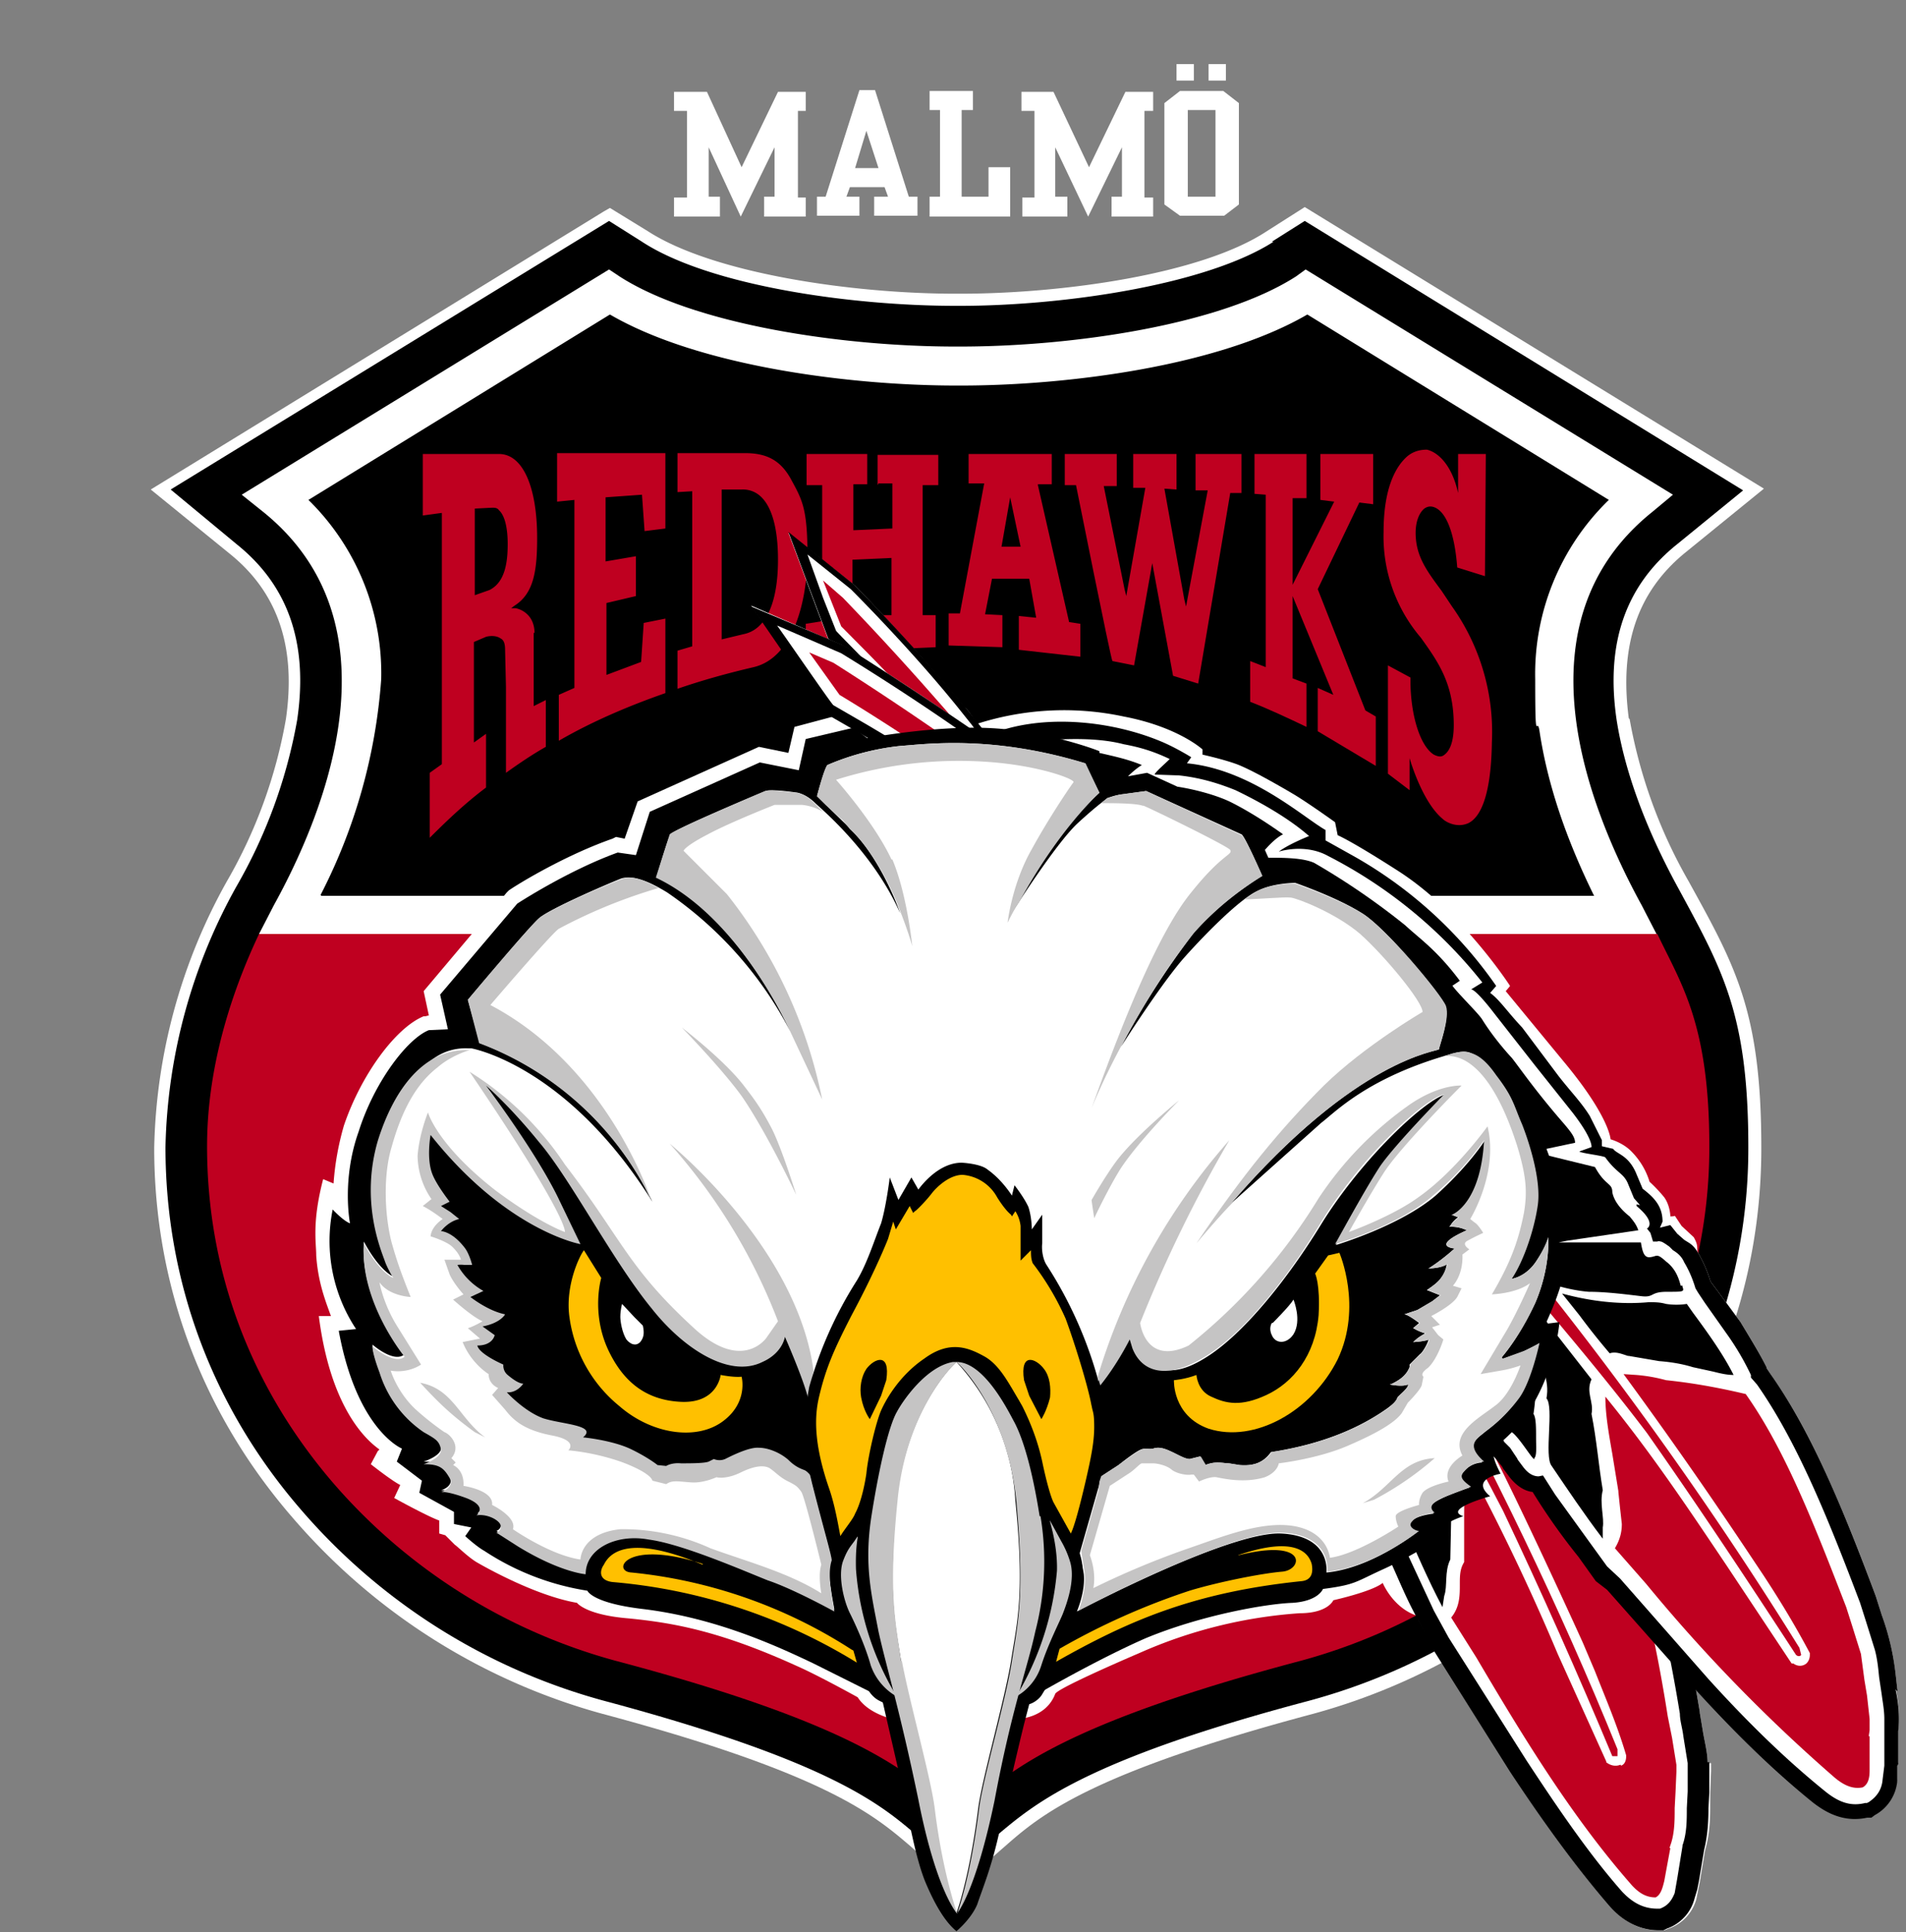
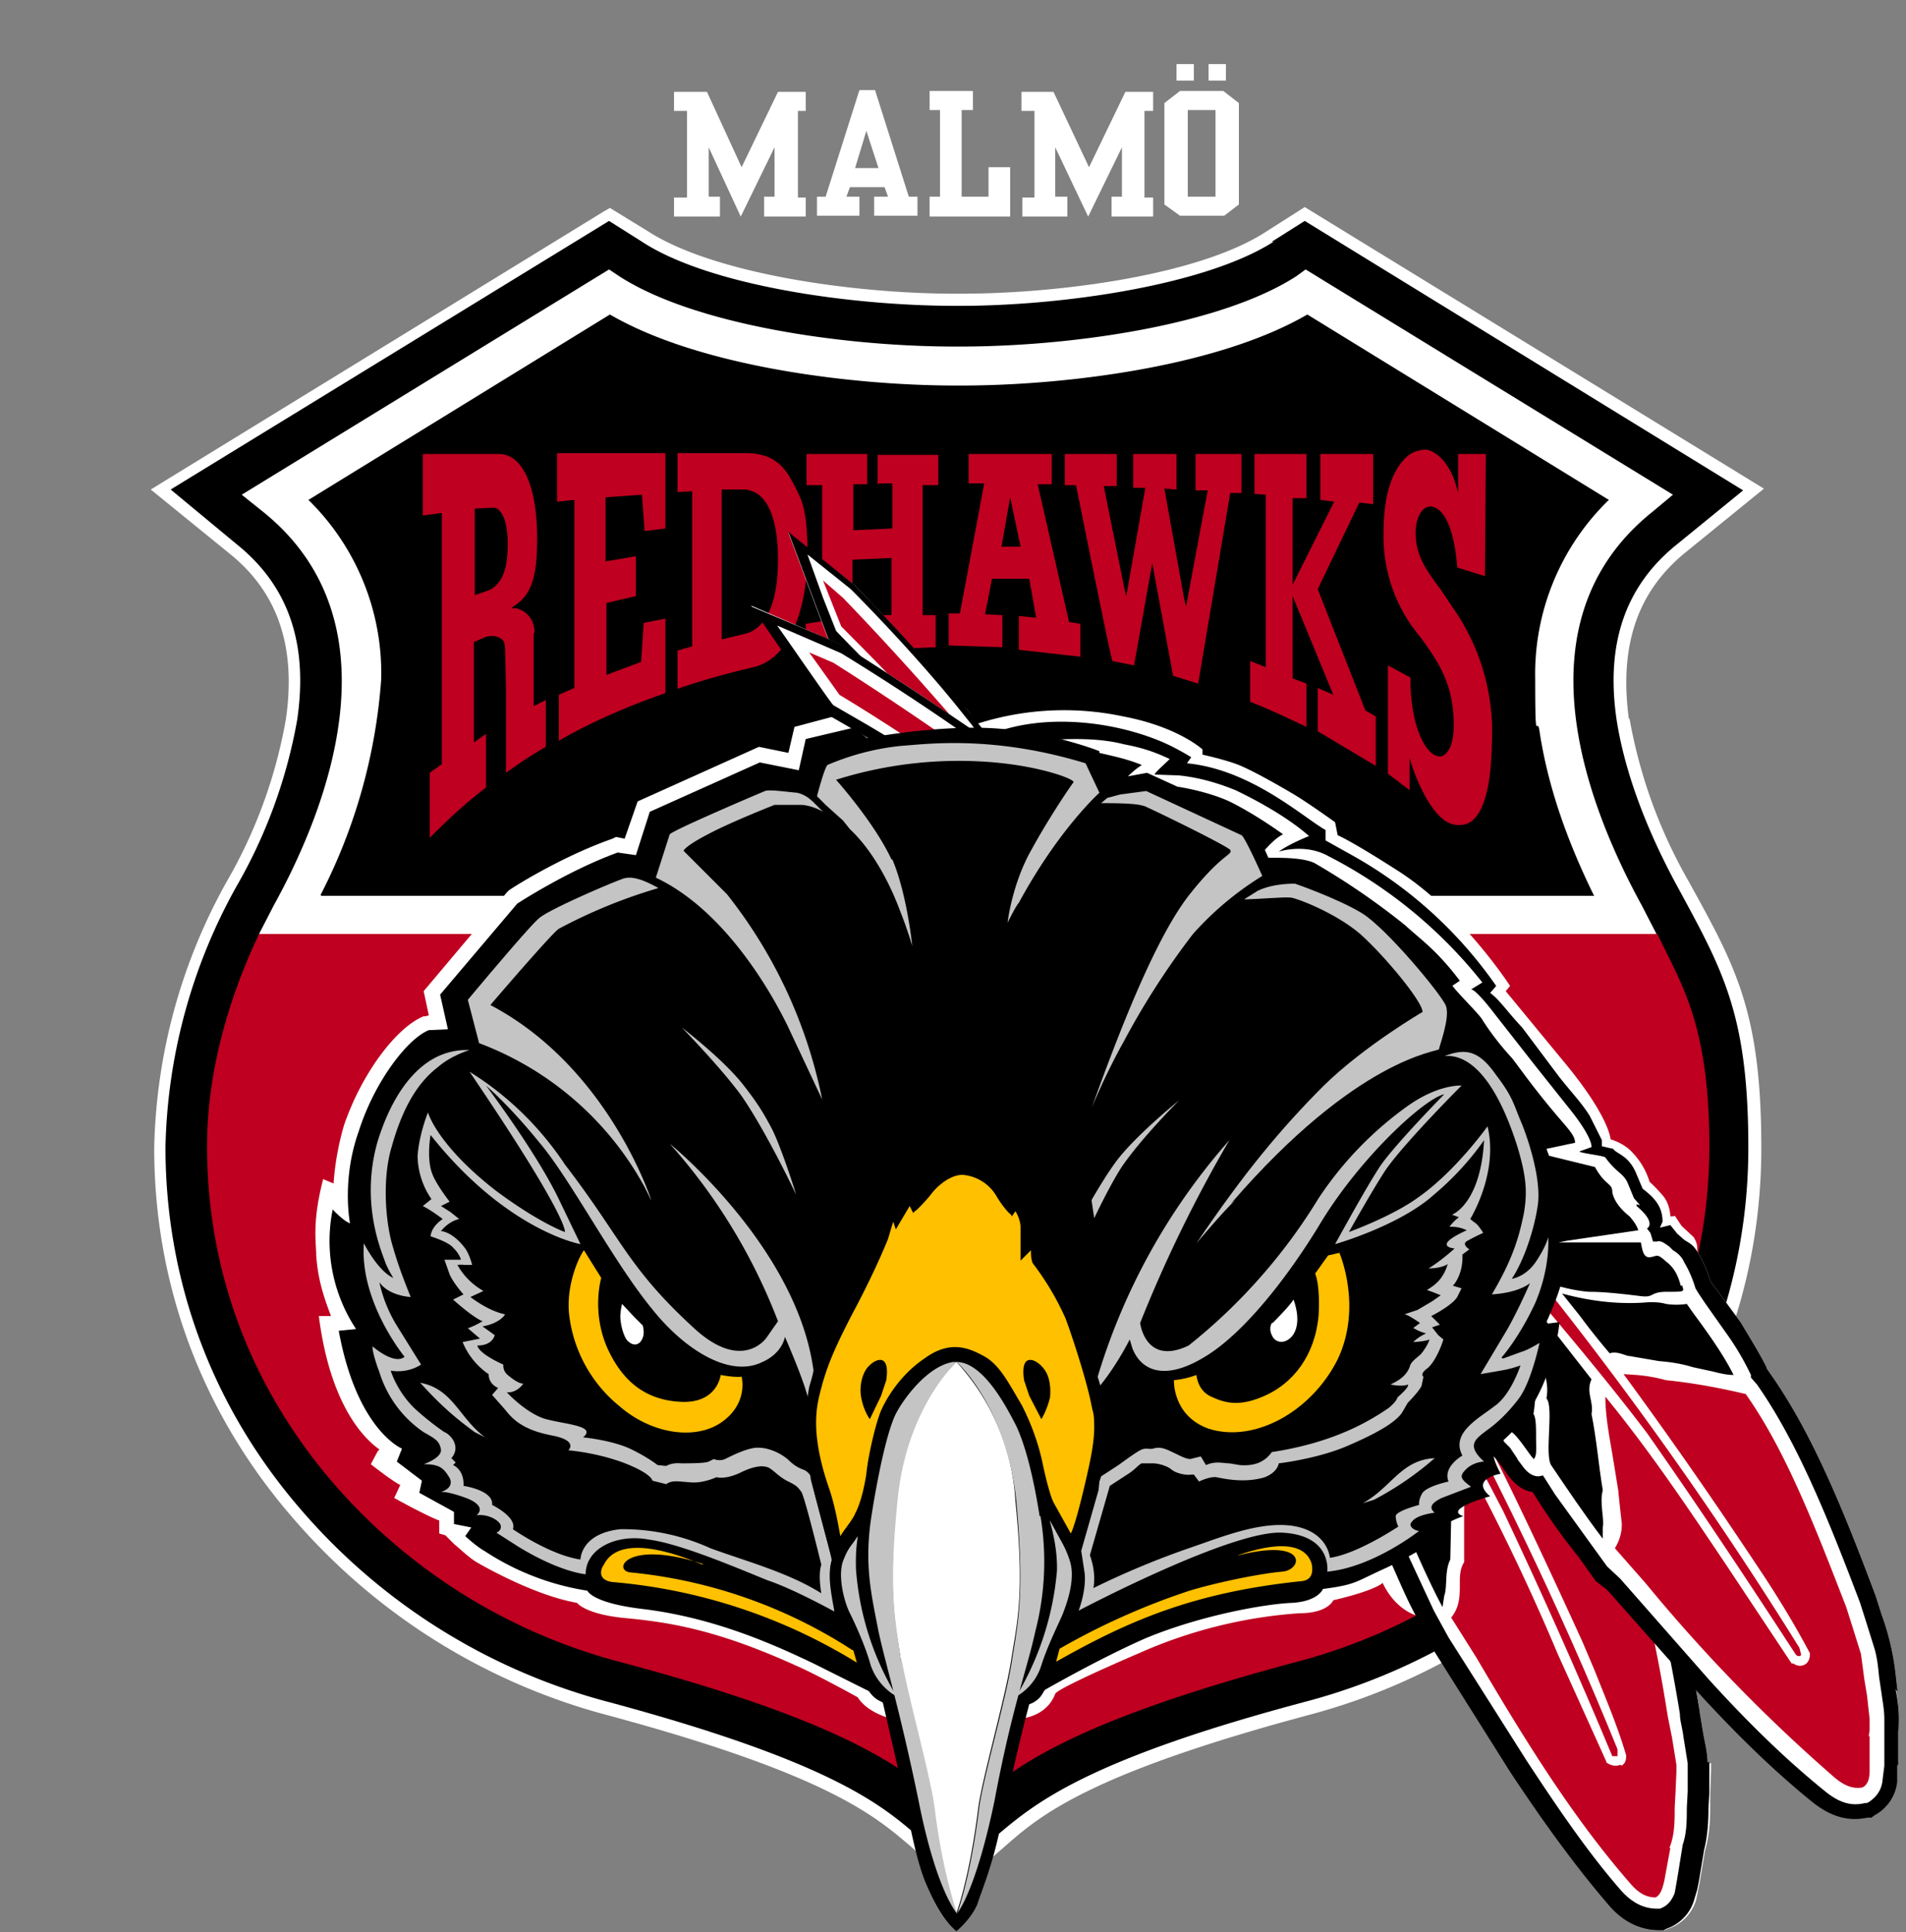
<svg xmlns="http://www.w3.org/2000/svg" width="220" height="223" fill="none">
  <rect width="100%" height="100%" fill="#808080" stroke="none" />
  <g clip-path="url(#a)">
    <path fill="#fff" d="M77.8 25h5.3v-2.3h-1.3V17l3.7 8 3.9-8v5.7h-1.2V25H93v-2.2h-.9v-10h.9v-2.2h-3.2l-4.2 8.7-4-8.7h-3.8v2.2h1.5v10h-1.5V25ZM118 25h5.2v-2.3h-1.4V17l3.8 8 3.9-8v5.7h-1.2V25h4.8v-2.2h-1v-10h1v-2.2h-3.2l-4.2 8.7-4.1-8.7h-3.7v2.2h1.5v10H118V25ZM94.3 22.7h1l3.9-12.3h1.8l3.9 12.3h1v2.2h-5v-2.2h1.6l-.4-1.1h-4l-.4 1.1h1.5v2.2h-4.9v-2.2Zm4.4-3.3h2.7l-1.4-4.3-1.3 4.3ZM107.2 25h9.4v-5.7h-2.5v3.4H111v-10h1.3v-2.2h-5v2.2h1.2v10h-1.2V25ZM137.8 7.4h-2v1.9h2v-2ZM141.5 7.4h-2v1.9h2v-2ZM134.4 23.6V11.9l1.8-1.4h5l1.8 1.4v11.7l-1.7 1.3h-5.1l-1.8-1.3Zm5.9-10.9h-3.2v10h3.2v-10Z" />
    <path fill="#fff" d="M188 82.9c-1.1-8.4 1-14.6 6.5-19.1l9.1-7.4-53-32.5-4.4 2.8c-7.6 5-23.7 7.2-35.4 7.2h-.5c-11.8 0-27.9-2.3-35.5-7.2L70.4 24l-.7.4-52.3 32.1 9.1 7.4c5.6 4.5 7.7 10.8 6.5 19.1a57 57 0 0 1-6.8 18.7 65.6 65.6 0 0 0-8.4 30.8c0 15.8 5.5 30.6 16 42.7a72.3 72.3 0 0 0 35.7 22.6c25.8 6.9 31.4 11.7 35.6 15.3l5.4 4.8 5.5-4.8c4.1-3.6 9.7-8.4 35.6-15.3a72 72 0 0 0 35.7-22.6c10.5-12.1 16-26.9 16-42.7 0-15.8-3-21-8.4-30.8a58 58 0 0 1-6.8-18.7Z" />
    <path fill="#000" d="M147 27.9c-7.8 5-24.3 7.4-36.2 7.4h-.5c-12 0-28.4-2.3-36.2-7.4l-3.8-2.4-50.6 31 7.6 6.3c6 4.8 8.3 11.5 7 20.3a59 59 0 0 1-7 19.2 64.4 64.4 0 0 0-8.2 30.1c0 15.5 5.4 30 15.6 41.8a70.5 70.5 0 0 0 35 22.1c26.2 7 32 12 36.2 15.6l4.5 4 4.6-4c4.3-3.6 10-8.7 36.1-15.6a70.6 70.6 0 0 0 35-22 63.4 63.4 0 0 0 15.7-41.9c0-15.4-3-20.5-8.2-30.1-3.7-6.8-6.1-13.4-7-19.2-1.3-8.8 1-15.5 7-20.3l7.6-6.2-50.6-31.1-3.8 2.4h.2Z" />
    <path fill="#000" d="M177.2 78.4a28 28 0 0 1 8.4-20.7l-34.8-21.4c-10.3 6-27.8 8.2-40 8.2h-.5c-12.2 0-29.7-2.2-40-8.2L35.5 57.7A28 28 0 0 1 44 78.4c0 8.3-.1 4-.4 6-.9 6-3 12.3-6.3 19h146.7a64.3 64.3 0 0 1-6.7-25Z" />
    <path fill="#BF0020" d="M191.2 107.8H29.9c-2.7 5.7-6 14.6-6 24.5 0 14.4 5 27.7 14.5 38.8a65.9 65.9 0 0 0 32.7 20.6c27.2 7.2 33.4 12.6 38 16.6l1.5 1.2 1.5-1.2c4.6-4 10.8-9.4 38-16.6a65.8 65.8 0 0 0 32.7-20.6 58.8 58.8 0 0 0 14.5-38.8c0-14.2-3.3-18.8-6-24.5h-.1Z" />
    <path fill="#fff" d="M189.5 104.5c-6.3-11.5-14.6-32.7 1.2-45.4l2.4-2-42.4-26-1.1.8c-8.7 5.6-25.8 8.1-38.8 8.1h-.5c-13 0-30.1-2.5-38.8-8.1l-1.2-.8-42.4 26 2.5 2c15.7 12.7 7.5 34 1.2 45.4l-1.7 3.3h161.3l-1.7-3.3ZM37 103.3A64.3 64.3 0 0 0 44 78.4a28 28 0 0 0-8.4-20.7l34.8-21.4c10.3 6 27.8 8.2 40 8.2h.5c12.2 0 29.7-2.2 40-8.2l34.8 21.4a28 28 0 0 0-8.5 20.7c0 8.3.2 4 .5 6 .9 6 3 12.3 6.3 19H37.1Z" />
    <path fill="#000" d="m56.8 58.6-2 .2v10l1.7-.7c1.9-1 2.1-3.2 2.1-5.3 0-2.2 0-3-1-3.9a1 1 0 0 0-.8-.3Z" />
    <path fill="#BF0020" d="m167.6 70-1.2-1.8c-1.7-2.3-3-4-3-6.7 0-1.3.4-2.3 1-2.8.3-.2.6-.3 1-.2 1.5.4 2.5 3 2.8 7l3.2 1 .1-14.1h-3.2v4.5c-.7-3.2-2.3-4.7-3.6-5-.8 0-1.6.2-2.3.8-1 .9-2.7 3.1-2.7 8.7a18 18 0 0 0 4.3 12.2c2 2.8 3.8 5.3 3.8 10.1 0 1.8-.4 3-1.2 3.5-.3.2-.7.1-1.1-.1-1.6-1-2.7-4.6-2.7-8.6v-.3l-2.6-1.4v12.5l2.5 1.9v-3.7s1.4 5 3.8 7c.4.4 1.7 1.1 3 .5 1.2-.6 2.6-2.7 2.7-9.3a25 25 0 0 0-4.6-15.7ZM61.7 73.1c0-2.5-2.1-2.9-2.2-2.9H59l.4-.3c2.2-1.4 2.6-4 2.6-7.8 0-6-1.7-9.7-4.4-9.7h-8.8v7.1l2.2-.3v29l-1.4 1v7.5c2-2 4.1-4 6.5-5.8v-6.2l-1.4 1V74.1l1.4-.6s1-.3 1.7.2c.4.2.5.7.5 1.3l.1 4.3v9.9c1.4-1 3-2.1 4.6-3v-5.4l-1.4.7V73Zm-5.2-5-1.7.6v-10l2-.1c.3 0 .6 0 .8.3 1 .9 1 3.4 1 3.9 0 2.1-.3 4.4-2.1 5.3ZM64.3 57.9l2-.2v21.7l-1.8.8v5.3c3.8-2.2 8-4 12.3-5.5v-8.6l-2.5.5-.3 4.5-4 1.5v-8.3l3.4-.8v-4.6l-3.5.6v-7.4l4.2-.3.3 4.2 2.4-.3v-8.7H64.3V58ZM91.4 55.5c-1.2-2.3-2.8-3.2-5.4-3.2h-7.8v4.5l1.7-.1v17.9l-1.7.5v4.4c2.9-1 5.8-1.8 8.8-2.5 4.6-1.1 6.2-7.7 6.2-13 0-5.2-.6-6.3-1.8-8.5Zm-5.6 17.7-2.5.6V56.5h2.3a3 3 0 0 1 2.2.8c1.3 1.2 2 3.7 2 7.3 0 5-1.4 8.1-4 8.6Z" />
    <path fill="#BF0020" d="M101.4 55.8h1.6V61l-4.5.2v-5.3h1.6v-3.5h-7V56h1.8v15.7L93 72v3.8c2.3-.4 4.7-.7 7-.9v-3.7l-1.6.1v-6.7l4.5-.2v6.6h-1.6V75l6.7-.3V71h-1.5v-15h1.8v-3.5h-7v3.5ZM119.8 55.9h1.6v-3.5h-9.6v3.4h1.8l-2.8 15h-1.3v3.7l6.2.2V71l-2-.1.8-4.1h4.3l.8 4.5-2-.2V75l7.1.8V72l-1.3-.2-3.6-15.8Zm-4.2 7.2 1-5.7 1.2 5.7h-2.2ZM152.1 68l4.8-10 1.6.2v-5.8h-6.1v5.3l1.6.2-4.8 9.6v-10h1.6v-5.1h-6V57l1.3.1v19.9l-1.8-.7V81c2.3.9 4.4 1.9 6.5 2.9v-5l-1.6-.6v-9.5l4.7 11.4-1.8-.8v5l6.7 4v-5.7l-1.2-.7-5.5-14ZM138 56.6h1.4L136.9 70l-.2-.8-2.3-12.8 1.4.1v-4.1h-5v3.9h1.4L130 68.8l-.2-.8-2.4-11.9h1.5v-3.7h-6V56h1.3s4 20 4.2 20.3l2.5.5L133 65l2.4 13 2.9.9 3.7-22h1.3v-4.5H138v4.2Z" />
    <path fill="#fff" d="M112.6 83.6a32.9 32.9 0 0 1 17.1-.9c6.3 1.2 9.1 3.8 9.1 3.8v.6s2.7.6 4.2 1.2c1.7.7 4.5 2.3 6.2 3.3 1.7 1 4.9 3.3 4.9 3.3l.3 1.5s1.5.6 7.1 4.2c7.4 4.8 12.8 13.2 12.8 13.2l-.5.6 7 8.5c5 6.1 5.1 8.6 5.1 8.6s1.5.4 2.5 1.5a8.4 8.4 0 0 1 2 3.4s.8.7 1.7 1.8c.7 1 .7 2.2.7 2.2s.6 0 .5-.1l.8 1.2 1.4 1.3c.8 1.4 0 1.2.9 3.4.8 2.4 4.4 7.2 4.4 7.2l-9.7 25.8s-22.6 9-27.8 7.2c-2.6-1-3.7-3.7-3.7-3.7-1.2 1-5.7 2-5.7 2s-.6 1.5-3.9 1.5a54.8 54.8 0 0 0-18.5 4.6c-2.8 1.2-9.4 4.1-9.7 4.7-1.1 2.9-4.4 2.9-4.4 2.9H103s-2.8-.6-4-2.5c0 0-4.5-2.5-7-3.6-9-4.1-14.4-5-19.4-5.5-5-.4-6-1.8-6-1.8-5.2-.9-11.6-4.7-11.6-4.7-1-.6-2.3-1.9-2.5-2l-1.1-1.1-.7-.2v-1.5c-1.4-.5-5.2-2.6-5.2-2.6l.7-1.5c-1-.5-3.4-2.4-3.4-2.4l.8-1.5.2-.2c-2.4-1.7-5.8-6-7-15.4h1.4c-.7-1.9-1.5-4-1.7-7 0-1.5-.5-3.8.8-8.8l1.2.5a32 32 0 0 1 1.2-6.7c2-5.9 6-11.3 9.2-12.6h.2l.4-.1-.6-2.8 9.6-11.4.2-.2c.2-.2 6-3.9 12-6l.4-.2 1 .2 1.5-4.3 14-6.3 3.4.7.7-3 4.5-1.2 4.4 2.6c-.5.1 8.8-.7 12-1.8Z" />
    <path fill="#2F261B" d="M147.6 101.5ZM165.5 123.2v.1ZM172.6 135.7l-.1-.1.1.1ZM107 95.3l-.2-2.4H105.6v.9h.3v.6h-.2l.2 1 1-.2Z" />
    <path fill="#fff" d="M197.1 203.5c0-1.1-.3-2.3-.5-3.4l-.4-2.4v-.1c-2-12-4.4-21-7.5-27.4v-.1l-.3-.4v-.3c-.5-1.7-1.2-3.5-2.1-5.7l-1.9-3.8-.7-1.5v-.2l-.3-1.4-.5-1.8a6.2 6.2 0 0 0-2.3-3.1l-.3-.4-.6-.6-.1-.1v-.6c0-1-.4-2-1.4-3.2l-.1-.1-.2-.2v-.1l.2-1c0-.5-.1-1-.4-1.5l-.5-1-.5-.7a8.9 8.9 0 0 0-1.3-3l-.5-.7-.3-.4-.2-.3-.1-.2-.3-.5c-.3-.5-.6-.9-1-1.2l-.4-.5.1.1v-.1c-.7-1-1.5-1.7-2.4-2.3a6.4 6.4 0 0 0-2.8-3.8v-.5l-.3-1.8a6 6 0 0 0-1.6-4c-.4-.5-1-1-1.7-1.5l.3-1.2.1-1.2-.6-1c-1-1.6-3-3.7-5.7-4.8l-.1-.3-.3-.6-.2-.3v-.2l-.6-.5-.8-.9-.6-.9-.5-.6c-.9-1.3-2.1-2.8-4.3-3.8l-.9-1-.2-.5-.6-.8-1.2-1.5c-.7-.8-1.5-1.4-2.3-2v-.2c0-.8-.5-1.7-1.2-2.4v-.4l-1-.7-3.5-3.1-3.8-3.4c-1.7-1.3-4-3.2-6.8-4.7-.8-.6-1.7-.4-2.6-.8-.9-.5.3 1-.8.7-2.8-1.4-6.2-1-10 0l-1.6.9s-2.6-4-2.7-3.8a264 264 0 0 0-12.7-14.1L91 61.5l.6 1.6 4 10.7.3.3 3 3c2.7 2.7 5 6 7.5 8.5A11.2 11.2 0 0 0 104 88a5.3 5.3 0 0 0-1 3.7l.3 3.4 1 3.6v.2c.5.6 1.3 2.2 2.1 4l1.1 2.1c1.2 2.4 2.5 5 3.6 6.4.3 1 1 2.2 1.7 3.4a9.7 9.7 0 0 0 3.6 3.8l1.8 1a23 23 0 0 0 2 4l1.6 1.7.2.3c1.1 1 1.6 1.7 1.6 2.2v.2l.2.2 2.7 4c1 1.2 2 2.2 3.1 3l.2.3.4 1.3v.3c.2.7.5 1.6 1 2.6s2.3 2.5 2.8 3l1.1.9.6-.8.7 2.9v.1c.5 1.2 1.5 1.6 1.8 1.8l.9.4 1.5 1.5-.2 1 1 1.4a8 8 0 0 0 2.1 2h.2l.4.2c.4 1.4 1.2 4.1 2 5.3a138.4 138.4 0 0 0 4.3 5.6l.8.9.4.4.8 1v.2l.2.4 2 2.8 1.1 2.6.1.1.5.7.6 1.2.1.2.4 1a6 6 0 0 0 2.5 2.2l.5 1.2 3.4 7.2 1.7 3.2 9 14.3c4 6.2 7.6 11.1 11.2 15.3 1.2 1.3 3 3 6 2.9h.4l.5-.2a5 5 0 0 0 3.2-3.4l.2-1 .2-1 .6-3.6c.5-1.7.6-3.4.6-4.8V207l.1-2.6v-.9h-.3Z" />
    <path fill="#000" d="M197.1 203.5c0-1.1-.3-2.3-.5-3.4l-.4-2.4v-.1c-2-12-4.4-21-7.5-27.4v-.1l-.3-.4v-.3c-.5-1.7-1.2-3.5-2.1-5.7l-1.9-3.8-.7-1.5v-.2l-.3-1.4-.5-1.8a6.2 6.2 0 0 0-2.3-3.1l-.3-.4-.6-.6-.1-.1v-.6c0-1-.4-2-1.4-3.2l-.1-.1-.2-.2v-.1l.2-1c0-.5-.1-1-.4-1.5l-.5-1-.5-.7a8.9 8.9 0 0 0-1.3-3l-.5-.7-.3-.4-.2-.3-.1-.2-.3-.5c-.3-.5-.6-.9-1-1.2l-.4-.5.1.1v-.1c-.7-1-1.5-1.7-2.4-2.3a6.4 6.4 0 0 0-2.8-3.8v-.5l-.3-1.8a6 6 0 0 0-1.6-4c-.4-.5-1-1-1.7-1.5l.3-1.2.1-1.2-.6-1c-1-1.6-3-3.7-5.7-4.8l-.1-.3-.3-.6-.2-.3v-.2l-.6-.5-.8-.9-.6-.9-.5-.6c-.9-1.3-2.1-2.8-4.3-3.8l-.9-1-.2-.5-.6-.8-1.2-1.5c-.7-.8-1.8.4-2.7-.2l.4-2c0-.8-.5-1.7-1.2-2.4v-.4l-1-.7-3.5-3.1-3.8-3.4c-1.7-1.3-4-3.2-6.8-4.7-.8-.6-.8.1-1.7-.2l-1.7-.3c-.8-.5-2.4 0-3.4-.3-3.5-.1-2.9-.3-6.7.6l-1.5.5-2.7-3.4c-4.2-5-8.4-9.6-12.8-14.1L91 61.4l.6 1.6 4 10.7.3.3 2.9 3c2.8 2.7 5 6 7.6 8.5a11.2 11.2 0 0 0-2.6 2.4 5.3 5.3 0 0 0-1 3.7l.3 3.4 1 3.6.1.2 2 4 1.2 2.2c1.2 2.3 2.5 5 3.5 6.3l1.7 3.4a9.7 9.7 0 0 0 3.7 3.9l1.8 1a23 23 0 0 0 2 3.9l1.5 1.7.3.3c1 1.1 1.5 1.7 1.6 2.2v.2l.2.2c.2.3 1.9 3 2.7 4 1 1.3 2 2.2 3 3l.2.3.4 1.3v.3c.3.7.5 1.7 1 2.6.5 1 2.4 2.5 2.9 3l1 .9.7-.8.6 3c.6 1.2 1.5 1.7 1.8 1.8l1 .4 1.5 1.6-.3 1 1 1.3a8 8 0 0 0 2.2 2h.1l.5.2c.3 1.4 1.1 4.1 2 5.4l1.9 2.4a131.3 131.3 0 0 0 2.4 3.2l.8.8.4.5.7 1v.2l.3.3 2 2.8 1 2.6.2.1.5.7.6 1.2v.2l.5 1a6 6 0 0 0 2.5 2.2l.5 1.2c1.2 2.6 2 4.7 3.4 7.2l1.6 3.2 9 14.3c4.1 6.2 7.7 11.1 11.3 15.3 1.1 1.3 3 3 5.9 3h.5l.4-.2a5 5 0 0 0 3.2-3.5l.3-1 .2-1 .6-3.6c.4-1.6.5-3.3.5-4.8l.1-1.8v-3.5h-.2Zm-2.3 3.3-.1 1.9c0 1.4 0 2.9-.5 4.3v.1l-.6 3.7-.3 1.7c-.4 1-.9 1.5-1.7 1.8h.1-.4c-1.5 0-2.8-.6-4.1-2-3.6-4.1-7-9-11-15.1l-9-14.2-1.7-3.1-3.3-7.1-.9-1.8-.2-.5h-.8c-.2 0-.7-.4-1.1-1.2l-.5-.9v-.2l-.7-1.3-.3-.5v-.1l-.2-.3-.1-.1-.5-1.2h.2v-.5l-.4-1-1.1-1.5-.2-.3-.6-.8-.4.5v-.2c0-.6-.4-1.3-1.3-2.2l-.5-.5-.6-.8a5 5 0 0 1-.9-1.2l-1.5-2-1.8-2.2a8.8 8.8 0 0 1-1.8-5v-1.2h-1.2a2 2 0 0 1-.4-.2l-1-.7-.4-.6-.3-.4.2-.8v-.2c-.2-.6-.5-1-.8-1.5l-.5-.7-.9-.5-.6-.3-1-.5-.7-.7-.2-.5-1.4-7-2.2 3c-.6-.5-1.1-1-1.5-1.7-.4-.8-.6-1.6-.8-2.2v-.3l-.5-1.5-.7-1.1c-1-.8-1.9-1.7-2.8-2.8-.7-.7-1.3-1.6-1.9-2.5l-.5-.7v-.2c-.3-1.2-1-2.1-2.3-3.4l-.3-.3-1.4-1.6c-.7-.8-1.2-1.6-1.5-2.4V119.2l-.3-1-.1-.3v-.2l-2.6-1.3c-1-.5-1.9-1.4-2.8-3-.7-1-1.2-2.4-1.6-3.2v-.1l-.1-.1c-.9-1.2-2.2-3.8-3.4-6.2l-1.1-2.1-2.2-4.2v.2V97l-.4-1.7-.6-4.5c0-.6.2-1.2.7-1.8.2-.4 3-2.6 3-2.6l-1.4-2.2c-2.4-2.7-11-11.3-11-11.4L95 69l-1.8-5 5 4c.5.5 7 7 12.4 13.7l1.6 2 2 2.8.8-1.5 1.3-.8c4.2-1 9-.6 12.3 1.3l-2.4-1.7c2.1.9 3.9 2.7 5.5 4.5 1 1 1.8 1.9 2.8 2.7 1.3 1 2.5 2.2 3.7 3.3a114.9 114.9 0 0 0 4 3.6l.2.3c.4.3.7.7.7 1v.2l-.4 1 .4.3.6.3a8 8 0 0 1 2.3 1.9c.4.3.7.8 1.1 1.3l.5.7.3.5a6 6 0 0 0 1.6 1.7c1.8.9 2.8 2 3.6 3.2l.4.6.7 1a8.3 8.3 0 0 0 1.3 1.4l.1.2.3.5.3.7.3.4.4.1a10.7 10.7 0 0 1 5 4.4v.4c0 .3 0 .6-.3.8l-1.1 1.2 1.4.8a6 6 0 0 1 2 1.7 4 4 0 0 1 1 2.7v.2l.3 1.4v.2l-.5.7-.3.5 1.3.6c1.2.7 2 1.7 2.3 2.8l.2 1.1.6.3c.8.3 1.4.8 1.8 1.7l.5.7h.1c.4.3.6.6.7 1l.2.2.2.4.3.3.2.4.6.9.8 1.6v.3l.2.6.1.1v.2l.2.1.5.7.3.6.2.6-.1.5-.1.2-.2.4.6 1.3.4.4.1.2c.2.2.7.8.8 1.6v.5-.2l-.2.7.1.1.5 1 .6.5.3.2.2.4v.1l.2.2h.1c.7.5 1.2 1.2 1.6 2.2l.4 1.4.3 1.3v.5l1 1.9 1.8 3.7c.9 2 1.5 3.7 1.9 5.3l.2.7.4.6c3 6.2 5.4 15 7.3 26.7 0 .8.3 1.7.4 2.6l.5 3.1v3.2Z" />
    <path fill="#BF0020" d="M97.3 72.5c3.8 3.8 7.5 7.6 10.7 11.3 19 22.7 38.1 43.9 53.3 68.8 4.2 7.2 8.4 14.4 12.2 21.8 4.4 9.3 8.6 18.7 12.6 28.3h.6v-.8c-6.9-17-14.3-32-22.8-47.9-.3-.5-.4-1-.8-1.4-5.8-11.3-14.4-20-21.6-30.5-14-17.9-27.8-36.1-44.2-53.1L95 67l2.1 5.3Z" />
    <path fill="#BF0020" d="M187.1 203.8c.3-.1.6-.4.6-1.1v-.1c-1-3.4-2.3-6.4-3.6-9.7l-1.4-3.3c-3.4-7.5-8.8-19-10.7-22.5a118 118 0 0 1 4.7 1.6c1.2.3 2.5.9 3.6 1.4 1.7.8 3.4 1.6 5.2 1.8 2.9 6.2 5.2 14.7 7 26.2l.5 2.5.5 3.1v.8l-.1 2.3-.1 1.9c0 1.3 0 2.7-.4 4l-.2.6h.1a1095.5 1095.5 0 0 0-.7 3.8c-.2.8-.4 1.6-1 1.9-1.1 0-2-.5-3-1.7-6.8-7.8-12.4-17-17.7-26l-2.9-4.6c1-1.2 1-2.6 1-3.8 0-1 0-1.8.5-2.6V175.8c0-2.3 0-4.6.4-6.7a257 257 0 0 1 10.4 21.8l5.6 12.4v.1c.5.4 1.1.5 1.6.3h.1Z" />
    <path fill="#000" d="M162.4 162.5c.5 2 1.2 3.9.4 5.9.7 1-1.4 3.4-.7 4.7.4 1.4-.7 1.8 0 3 1.4 3.1 2.7 6.2 4.4 9.4l.2-1.3c.4-1.1 0-2.8.7-4.2l.2-9.4c.6-1.3 0-2.8.9-4l-5.1-9c-.1 1.6.2 3.3-1 4.9Z" />
    <path fill="#fff" d="m219 195-.2-1.8a29.4 29.4 0 0 0-1.6-6.8l-.7-2.2c-3.6-9.6-7.3-18.8-12.2-25.7l-.4-.6v-.1c-.8-1.6-1.8-3.2-3-5.2l-2.5-3.4-.9-1.2-.1-.2a15 15 0 0 0-1.4-3.2c-.6-1-1.2-1.5-1.7-2l-.6-.3-1-.8-.2-.1-.4-.1-.2-.3c-1.2-.9 0-.4-1.2-1.4l-1-1.1c0-.6-.6-1-1-1.5l-.3-.6-.9-1-.8-1.3-2.3-1.8v-1l-2.1-2.7c-1.4-1.5-2-2.6-2-2.6l-1-1.7-1.4-1.6-1.3-1.2-1.2-1.2-1.4-2a32 32 0 0 0-4-4c-.5-.3 1.5-.3.6-.7.2-.5-1.5-2.2-3.7-4.7-1.2-1.1-2.6-2.3-3.5-3.4-1.5-2-2.6-3.2-4.7-3.9-.1 0-1.6-1-2.5-1.9l-2.8-2c-.3-.4-1-1.3-1.5-1.7-.6-.5-1-1.1-1.9-1.4-.1-1.1-1.5-1.3-2.7-1.9-3.2-1.6-3.5-2.4-6.7-3.3-4.5-1.1-3.6-1.4-6.9-2.9-4.8-2.2-12.5-3.6-17.7-1.6l-.8-.2-1.1.8-.7-.4c-5.4-3.8-10.7-7.3-16.1-10.6l-10.6-4.6 1 1.4L95.3 82l.4.3 3.5 2c3.4 2 6.5 3.8 9.4 5.8a8.4 8.4 0 0 0-1.8 2.5c-.4 1-.5 1.8-.5 2.5 0 .5 0 .8.2 1.2l.1.7v.2c0 .5.2 1 .3 1.2h-.1l.8 1.7.9 2 .2.6.4.5 1.5 2 2.6 3.5a51 51 0 0 0 4.5 5.6c.6.8 1.4 2 2.3 3a9.8 9.8 0 0 0 4.3 3.2 68.7 68.7 0 0 0 1.8.7l.1.5.3.4c.6.9 1.3 1.7 2.3 2.6l1.8 1.4.3.2c1.3 1 1.8 1.5 2 2l.2.6.5.5.5.5a43 43 0 0 0 2.4 2.2 17 17 0 0 0 3.5 2.4l.2.3.6 1.1.1.3c.3.7.7 1.5 1.4 2.4.8 1 1.8 1.9 3 2.3l1.9.7v-.3l.7 1.7.3.4.3.4c.7 1 1.7 1.3 2 1.4l1.1.3 1 .3.3.3c.2 0 .3.2.3.3v1.3l1 1 .6.5c.4.3 1 .8 2 1.1h.4c.5 1.8 1.5 3.5 3 5l2.3 2 .2.1a194.3 194.3 0 0 0 2.7 2.7l.9.6.5.4.8.8.5 1.8s2.4 1.3 3.1 2.5l.5.7.2.4a20.6 20.6 0 0 0 .7.7l.8 1 .1.3.6.8c.8 1 1.8 1.7 2.8 1.8l.7 1c1.4 2.2 2.9 4.3 4.6 6.5l2 2.9 1.3 1 10.1 11.4c5 5.5 9.4 9.6 13.6 13 1.4 1.2 3.5 2.5 6.3 1.9l.5-.1.4-.2a5 5 0 0 0 2.6-4v-1.7l.1-.2v-3.7c.2-1.8 0-3.5-.3-4.9l.2.2ZM107.3 96.3v.1Z" />
    <path fill="#000" d="m219 195-.2-1.8a29.4 29.4 0 0 0-1.6-6.8l-.7-2.2c-3.6-9.6-7.3-18.8-12.2-25.7l-.4-.6v-.1c-.8-1.6-1.8-3.2-3-5.2l-2.5-3.4-.9-1.2-.1-.2a15 15 0 0 0-1.4-3.2c-.6-1-1-1.1-1.6-1.5l-.8-.7-.8-1-1.2.3.3-.7c0-1.8-1-2.8-2.3-3.8l-.8-1.9c-.9-2-2.2-2.1-2.6-2.7l-1.3-.3v-.7l-1.4-2.8c-1-1.6-2.2-2.8-3.6-4.6l-4.2-5.6c-1.7-1.8-2.6-3.2-3.7-4l.7-.8a49.8 49.8 0 0 0-16.3-14.9L153 97v-1.2c-2.5-1.4-8.6-7-16-7.7l.5-.7s-1.6-1-3.2-1.7c-6-2.6-14.6-3.5-20.8-.6-5.4-3.7-10.7-7.2-16.1-10.6L86.7 70l1 1.4 7.5 10.9 4 2.3c3.4 2 6.5 3.8 9.4 5.7a8.4 8.4 0 0 0-1.8 2.5c-.4 1-.5 1.9-.5 2.6 0 .4 0 .8.2 1.1l.1.8v.1c0 .5.2 1 .3 1.2h-.1l.8 1.8.9 2 .2.5.4.5 1.5 2 2.6 3.5a51 51 0 0 0 4.5 5.7c.6.8 1.4 2 2.3 3a9.8 9.8 0 0 0 4.3 3.2 68.7 68.7 0 0 0 1.8.7l.1.5.3.3c.6 1 1.3 1.8 2.3 2.6l1.8 1.5.3.2c1.3.9 1.8 1.4 2 1.9l.2.7.5.5.5.4c.8.8 1.5 1.6 2.4 2.3a17 17 0 0 0 3.5 2.3l.2.3.6 1.2.1.3c.3.6.7 1.5 1.4 2.4.8 1 1.8 1.8 3 2.3l1.9.6v-.2l.7 1.6.3.4.3.4c.7 1 1.7 1.3 2 1.4l1.1.3 1 .4c.2 0 .3.2.3.2l.3.3v1.3l1 1 .6.6c.4.3 1 .8 2 1l.1.1h.3c.5 1.7 1.5 3.4 3 5l2.3 2h.2a173.8 173.8 0 0 0 2.7 2.7l.9.7.5.4c.7.5.8.7.8.8l.5 1.8s2.4 1.2 3.1 2.4l.5.7.2.5a23.2 23.2 0 0 0 .7.7l.8 1 .1.2.6.8c.8 1.1 1.8 1.8 2.8 1.9a72.2 72.2 0 0 0 5.3 7.5l2 2.8 1.3 1 10.1 11.4c5 5.5 9.4 9.7 13.6 13.1 1.4 1.1 3.5 2.4 6.3 1.8h.5l.4-.3a5 5 0 0 0 2.6-4v-1.7l.1-.2v-3.7.1-.2c.2-1.7 0-3.4-.3-4.8l.2.2ZM107.3 96.3v.1Zm81.6 42.9c2.4 2 1.2 2.6 1.2 2.6l.4.5.3 1h.5c.2-.1.3 0 .4 0 .2 0 1 .6 1 .6l.4.4c.5.3 1 .7 1.3 1.4.6 1 1 2 1.3 3l.3.5.8 1.2 2.4 3.4a31 31 0 0 1 2.9 4.9v.3l.7.8c4.7 6.7 8.3 15.7 11.9 25.2l.7 2.2 1 3.2c.3 1.1.4 2.2.5 3.2l.3 2c.1.8.3 1.8.3 2.8v5.4l-.2 1.6c-.1 1.2-.7 2-1.6 2.6l-.2.1h-.2c-1.6.4-3 0-4.7-1.4-4.2-3.4-8.5-7.5-13.4-12.9L187 182.2l-1.5-1.4-2.1-2.9-3.9-5.4-1.4-2.2-.5.1c-.6 0-1.2-.3-1.8-1.1l-.6-.8-.1-.2-.8-1.2-.4-.4-.3-.3-.1-.3-.4-.4-.1-.3c-.8-.8-3.3-2.8-3.2-3.1l-.1-.6c-.2-.5-.6-1-1.6-1.8l-.5-.4-.8-.6-1.1-1.1-1.6-1.5-.2-.1c-.7-.6-1.5-1.2-2.1-1.9a9.2 9.2 0 0 1-2.8-4.8l-.1-.8-.8.1h-.6c-.7-.2-1-.5-1.2-.7l-.5-.5-.6-.5v-1c-.2-.6-.5-.9-.8-1.2l-.5-.5h-.1l-1.4-.5-1.2-.3c-.3-.1-.7-.3-1-.8l-.3-.4v-.1l-2-5.3-1.4 2.5-.4-.2a5 5 0 0 1-2.1-1.7c-.6-.7-1-1.5-1.2-2l-.1-.4a9 9 0 0 0-.7-1.3c-.3-.4-.5-.7-.8-.8-1-.6-2.1-1.3-3.3-2.3a39 39 0 0 1-2.3-2.1l-.4-.5-.3-.2v-.3c-.4-1-1.2-1.7-2.6-2.8l-.3-.1-1.8-1.4a11 11 0 0 1-1.9-2.2l-.1-.2v-.2l-.4-.8-.1-.1v-.2l-2.7-.8a8 8 0 0 1-3.4-2.5c-.9-1-1.6-2.2-2.2-3v-.1c-1.1-1-2.9-3.4-4.4-5.5l-2.6-3.5-1.7-2.2-.1-.1-.1-.3c-.4-.9-.6-1.6-.9-2l1.4-.5-.3-1.4H108.9l-.2-.5V96a6 6 0 0 1-.2-.8c0-.6 0-1 .4-1.7l.6-1.1 1.6-1.8-1.5-1c-3-2-6.2-4-9.6-6l-3.8-2.2c-.2-.1-5-7.1-6.5-9.2l7.4 3.2a285 285 0 0 1 16.2 10.7l1.8.1s8.9-1.8 14.6-.3c1.6.3 3.2.7 5.3 1.7.1 0-1.9 1.7-1.7 1.8l2.8.1c2.8.3 5 1.1 6.5 1.7 2.5 1.2 6 3.1 8.5 5.3 0 0-2.3.9-3.5 1.8 0 0 3-1 5.7.5a54.2 54.2 0 0 1 17.8 14.6l-1.3.8s.4-.2 2.7 2.8l4.7 6 4.3 5.4c2.4 3.1 2.2 4 2.2 4l-1.4.5c.1.2 2.9.5 3 .7 1.3 1.8 2.1 1.8 2.6 3l.7 1.7.7.8-.4-.1Z" />
    <path fill="#BF0020" d="M96.9 80.2c4.8 2.9 9 5.7 13 8.4 24 17.1 45.4 35.7 64.5 57.6 5.4 6.4 10.7 12.6 15.7 19.2 5.9 8.4 11.6 17 17.2 25.6.2.2.5.2.6 0l-.2-.8a442 442 0 0 0-30.4-43c-.4-.5-.5-1-1-1.4-7.7-10-17-18.5-26-27.5a371.7 371.7 0 0 0-54.1-41.8l-2.8-1.2 3.5 4.9Z" />
    <path fill="#000" d="M110.3 93.2s-1 1.5-.6 2.4c.5 3-.4 0 .6 2.7l1.2 2.8c1.4 1.6 7.1 10 8.7 11.1 1.2 1.8 3.1 4.7 5 5.2.2-1.2.3-1.6 0-2.8.7-.9-1-3.4.1-3.7.6.1.8 1 1 1.7-.3.7 0 1.4 0 2 .6 2 2.4 3.8 2.9 5.7 1.8 2.9 5.6 4 6.7 6.8 1.8 1.8 3.4 3.5 5.7 4.5 2.3 1.4 4.1 5.7 4.1 5.7l.5-.4c0-.6 0-1.5.5-2-.1-1.1 0-2.5 1.3-3 0 1.4.8 2.8 1 4.4v.5l1.8 4.7.3.4c.2.2.2.1 1.4.5 0 0 1.2.3 2.2.8-.2 0 .1.1.4.5.8.8 1.5 1.6 1.4 2.7.4.3.6.7 1 .8 1.5.4 1.7-5.2 2.6-2.3-.2.8-.8 2.8 0 3.5.4 4 4 6 6.5 8.3.8 1.4 3.7 2.3 4.3 4.5l.5.1c.6-1.1 0-2.1-.2-3.2.4-.8-.4-2.4.7-2.4 1 .3.2 1.3.1 2 .1 1.2.4 3.4.8 4.9l1.7 2.7c.9.6 2.7 3.7 2.6 3 .3-.3.2-1.3.2-2.4 0-1.1 0-2.3-.3-2.7.3-2 .4-3.8-.4-5.5-.5-1.3-1.1-2.6-.3-4.1-.3-1.4-.4-3 0-4.3-4-4.4-8-9-12.2-13.3A390.7 390.7 0 0 0 113 91.3c-1 .3-2 1-2.6 1.9ZM182.3 151.8l-2-2.5c3.3.9 6.7 1.3 10 1 .7 0 1.3 0 2 .2a8 8 0 0 0 2.4 0l.7 1c1.7 2.3 3.5 4.8 4.7 7.2-.8 0-1.6-.2-2.4-.4l-2.3-.5c-1.3-.4-2.6-.6-3.9-.7l-3.5-.6h-.1l-.3-.1c-.6-.2-1.2-.4-1.8-.2a79.6 79.6 0 0 1-3.5-4.4Z" />
    <path fill="#BF0020" d="M186.5 158.5Zm22 33.5c.1-.1.4-.4.4-1V190.8c-1.7-3.2-3.4-6-5.3-8.9l-2-3a555.6 555.6 0 0 0-14.2-20.3l1.5.1c1.2.1 2.3.3 3.4.6 2.9.3 5.8.8 9.2 1.6 4.6 6.5 8 15.3 11.6 24.6l.7 2.2 1 3.2.4 3 .3 1.8.3 2.7v1.3l-.1.7h.1v3.9c0 .8-.1 1.6-.8 2-1 .2-2-.1-3.2-1.1a186 186 0 0 1-21.8-22.4l-3.6-4.1c.6-1 .8-1.9.8-2.8l-.2-1.8-.2-1.9v-.1l-.7-4.3c-.4-2.3-.8-4.5-.8-6.6 5.3 6.5 9.5 12.8 14 19.5l7.5 11.3h.2c.4.3 1 .4 1.5 0Z" />
    <path fill="#000" d="M177.1 155.7c.8 1.8 1.8 3.6 1.4 5.7.9 1-.3 6.7.6 7.8 1.9 2.8 3.7 5.5 5.9 8.4v-1.3c.2-1.1-.4-2.8 0-4.3-.5-3-.7-5.8-1.3-8.8.3-1.4-.7-2.5 0-4l-6.4-8.2c.2 1.7.7 2.8-.1 4.7Z" />
    <path fill="#000" d="M194 148.4c-.2-.7-.5-1.9-1.7-2.8-1.1-1-1-.6-1.8-.5-.7.1-.9-.5-1.1-1.7h-9.5l1-.2 8.2-1.2c-.2-.6-.5-1-1-1.6-.9-.7-1.8-1.7-2-2.8 0-1.1-.8-.7-2-2.9l-5.3-1.3-.3-.8 3.3-.7c0-.7-.5-1.3-1.8-2.8-3-3.5-4.7-6-5.5-7 0 0-1.9-2-3.4-4.4-.4-.7-3-3.2-3.5-4v.1l.9-.6c-2.7-3.6-4.7-4.9-6.3-6.4a83 83 0 0 0-10.5-7.2c-1.3-.6-3.6-.6-5.3-.6l-.4-.9c1.3-1.5 2.1-1.8 2.1-1.8s-3-2.2-6-3.7c-1.6-.8-4.2-1.5-6.2-1.8l-3.5-1.6-2.2.4c.9-.9 1.6-1.3 1.6-1.3-1.7-.7-3.2-1-4.9-1.4v-.2c-2.8-1.1-7-2-7-2s-.6-.2-3.6-.5c-6.8-.8-16.2 1-16.2 1L98.5 84 93 85.3l-.8 3.6-4.5-.9L75 93.7l-1.6 5-2.1-.3c-5.8 2.1-11.6 5.9-11.6 5.9l-8.9 10.5.9 4-2.2.1c-2.5 1-6.3 6-8.1 11.7-2 5.6-1 10.6-1 10.6-.8-.3-2-1.6-2-1.6a18.4 18.4 0 0 0 2.7 13.8l-2 .2c2.1 11.5 7.3 13.6 7.3 13.6l-.6 1.5 2.9 2.2-.3 1.4 4 2.2v1.4l2 .4-.7 1s1.3 1.2 2.2 1.7a30 30 0 0 0 11.9 4.6s.5 1.4 6.3 2.1c8.4 1 15.4 4.2 19.8 6.3l7.2 3.6s9.3 6.4 11 4.8c1.6-1.5 12.6-8 20.1-11.3 6.5-2.7 14-4 17-4.1 3-.2 3.5-1.6 3.5-1.6 3.8-.5 3.7-.8 7-2.3 3.3-1.5 7.2-4 7.2-4-1.7-.9 2-2.1 2-2.1-2.4-.8 3.1-2.3 3.1-2.3-2.4-2 1.2-2.6 1.2-2.6-1.5-3-.8-2.7 1-4.5 5.2-5 5.8-13 5.8-13l-1.6.2c.7-1.5 1.3-3 1.7-4.3.7.2 2 .5 3.3.6 2 0 4.3.3 6 .5 1.6.2 1-.5 3-.5s2 0 1.8-.6v-.1Z" />
-     <path fill="#fff" d="M173.3 156.7s2-2.2 3.9-6.3c1.8-4.2 1.5-7.6 1.5-7.6s-.2 1-1.4 2.8c-1.2 1.8-2.8 2-2.8 2 .1-1 2.2-6.1 2.8-8.8.6-2.7-.8-6.6-1.7-8.9a25 25 0 0 0-3.6-6c-1.8-2.6-2.5-2.8-4.3-2.3-9.8 2.7-13.6 6.8-15.2 8l-10.4 9.3c14.6-16.9 23.8-17.5 24-17.8 0-.3 1.3-3.7.7-5-.5-1.3-6.8-9-9.6-10.7-2.8-1.8-7.7-3.5-7.7-3.5s-2.5 0-4.3.9c-2 .9-5.8 4.7-8.4 7.6-2.7 3-7.4 10.4-7.4 10.4a89 89 0 0 1 8.3-13c3.1-3.8 8-6.7 8-6.7s-2-4.6-2.4-4.8l-11-5-2.9.4c-.8.1-1.5.4-1.5.4s-1 .6-3.6 3c-2.6 2.5-7.4 10.1-7.4 10.1 4.8-9.2 10-13.7 10-13.7l-1.7-3.4c-10.8-3.3-18.4-2.2-21.3-2a29 29 0 0 0-8.4 2.2c-.4.5-1.2 3.6-1.2 3.6l3.8 3.7c3.8 3.8 5.8 9.8 5.8 9.8-3.2-7.2-9.3-12.2-9.8-12.7s-1.2-1-2-1.2c-1.3-.2-3.2-.4-3.7-.2s-10.6 4.4-11 5c-.3.4-1.6 4.9-1.6 4.9 9.6 4.6 15.4 17.8 15.4 17.8A44 44 0 0 0 77 103c-2.3-1.4-4-2-5.3-1.6-1.3.5-8.3 3.5-9.5 4.6-1.1 1-8.2 9.4-8.2 9.4l1.4 5a36 36 0 0 1 19.9 18.3C65.4 122.9 54.4 121 54.4 121H54c-5.6-.2-8.1 6.2-10 12.1-2 6-.2 10.3.3 11.8.4 1.4 1 2.4 1 2.4-1.8-1-3.3-4-3.3-4-.5 6.8 4.7 13 4.7 13-1.2 1.1-3.7-1.1-3.7-1.1s-.1.6.8 3a13 13 0 0 0 5.1 6.8c1.4.9 1.8 1.1 2 2 .2 1-2 1.7-2 1.7 1.8 0 2.3.5 3 1.7.5 1-.6 1.5-1 1.6.3 0 1 0 2.9.7 2.7.9 1.3 2 1.3 2 1.2-.2 2.6.6 2.7 1.2.1.6-.5.8-.5.8l2.5 1.5c4.9 3 7.8 3.2 7.8 3.2-.7-2.9 3.6-4.6 7.3-4 3.8.6 10.7 3.6 13.7 4.7a84 84 0 0 1 7.7 3.7c0-.2-.4-2-.5-3.4 0-1.4.3-2.2.3-2.2v-.3l-2.4-9.2-.2-1-.1-.3-.3-2-.2-5.5v.4s.5-.7 1.1-2.6c.6-1.9 6.6-13.6 7.1-14.7l2-5.6s.2 1 1.1 0c1-1.2 1 .2 2-1.2 1-1.5 4.3-3.2 6-3.2 1.8 0 4.7 4.3 5.5 4 .8-.4 1.2 3.8 1.2 3.8l.8-.1s.3 1.4.2 2.4c0 1 2.6 4.4 3.6 6.6 1 2.2 3.2 9.1 3.2 9.1l1 7.7-3.2 11.2s.3 0 .6 2c.2 2-.8 4.3-.8 4.3s17.6-9.3 23.6-9c5.8.3 5.2 4.5 5.2 4.5 5.3-.5 10.5-4.7 10.5-4.7-.3 0-1.3-.5-.7-1.2.6-.7 2.6-.9 2.6-.9-.8-.6-.4-1.1.8-1.7 1.2-.6 3.3-1.3 3.3-1.3-1.3-1-1.2-1.3-.4-2.1.8-.8 1.9-.8 1.9-.8-2-2-.8-2.6.4-3.6 1.2-.9 2.7-2.3 3.7-3.8 1.4-2 2.4-6.3 2.4-6.3l-2 1-2.3.8.1-.3Z" />
    <path fill="#FFC000" d="M81.1 180.5c-9-2.9-10.5.9-8.2 1a57.2 57.2 0 0 1 25.4 8.9l.2.1.2.7.2.7a64 64 0 0 0-28.2-9.3c-1.6-.2-1.5-1.3-1-2 .6-1.2 2.6-3.7 11.4 0ZM143 179.5c8-2 7.4 1.7 5 1.9-2.4.2-7.4 1.2-10.7 2.2a81 81 0 0 0-15 6.7l-.4 1.5c8.3-4.7 15.8-8 28.3-9.3 1.2-.1 1.4-1 1.2-2-.3-1-1.5-3.4-8.5-1Z" />
    <path fill="#C5C4C4" d="M89.1 130.3c1.2 2.4 2.8 7.6 2.8 7.6s-3.4-7.2-6.3-11.4c-2.4-3.3-6.9-7.9-6.9-7.9s4.6 3.5 7 6.5c1.4 1.8 2.2 2.9 3.4 5.2ZM48.5 159.6c2.2 2.4 3.7 3.8 6.3 5.7l1.2.6c-3-2.2-3.7-5.6-7.5-6.3ZM126 138.5s1.7-3 3.1-4.8c2.4-3 7-6.7 7-6.7s-4.5 4.5-6.7 7.8c-1.4 2.2-3.1 5.8-3.1 5.8l-.3-2ZM56.6 116s7.1-8.3 7.9-8.8a60.2 60.2 0 0 1 11.5-4.7c-1.8-1-3.2-1.5-4.3-1-1.4.5-8.4 3.5-9.5 4.5-1.2 1-8.2 9.4-8.2 9.4l1.3 5A36.3 36.3 0 0 1 74.4 137l.8 1.6s-4.9-15.4-18.6-22.6ZM92 91.5c-1.2-.1-3.2-.4-3.7-.2s-10.6 4.5-11 5l-1.6 5c8.7 4.1 14.2 15 15.3 17.3l3.9 8.3a55.8 55.8 0 0 0-11-23.7l-5-5s.1-.5 2.8-1.9c2.6-1.4 7.7-3.4 7.7-3.4h3.2a6 6 0 0 1 2.4.8l-1-1c-.5-.5-1.1-1-2-1.2ZM102.9 99.2c-2-4.3-6.4-9.2-6.4-9.2a47.2 47.2 0 0 1 18.3-2c5.6.5 9.4 2 9.1 2.3-.6.8-3 4.4-4.8 7.7-2.3 4-2.8 8.5-2.8 8.5.2-.4 1-2 1.3-2.3 4.6-8.5 9.3-12.7 9.3-12.7l-1.6-3.4c-10.8-3.3-18.5-2.2-21.4-2a29 29 0 0 0-8.4 2.2c-.4.5-1.2 3.6-1.2 3.6l1 1 2 1.8.8 1c3.2 3 5.1 7.6 5.7 9.2 1 2.5 1.5 4.3 1.5 4.3s-.6-6-2.3-10h-.1ZM132 93c1 .4 9.6 4.6 10 5.1.3.6-.9.4-4.5 4.9-3.6 4.4-7.6 14-11.5 24.9 0 0 1.3-3.3 3.6-7.5l-.2.4a89 89 0 0 1 8.3-13 36 36 0 0 1 8-6.7s-2-4.5-2.4-4.7l-11-5.1-3 .4-1.5.4-.7.6c1.3 0 4 0 4.8.3Z" />
    <path fill="#C5C4C4" d="M149 103.6c.8.1 5.2 1.8 8 4.2 2.8 2.5 7.2 7.8 7.2 9 0 0-6.7 3.9-11.4 8.5-5 5-9.3 10.2-14.7 18.2 0 0 3.1-3.7 4.5-5l-.5.4c14.6-16.9 23.9-17.5 24-17.8 0-.3 1.3-3.6.8-5-.5-1.3-6.9-9-9.7-10.7-2.8-1.7-7.7-3.4-7.7-3.4s-2.4-.1-4.3.8l-1.6 1c1.5 0 4.7-.3 5.4-.2Z" />
-     <path fill="#000" d="m167.5 140.2.8.3c-.7.5-.9 1-1 1.1a4 4 0 0 1 2 .4c-4.3 1.9-1.4 2.1-1.4 2.1s-1.4 1.3-3 2.3c-.2.1.1 0 0 0 .5 0 1.5-.1 2.1-.5 0 0-.1.8-.6 1.5-.4.6-1 1-1.7 1.5l.5.2 1 .4-.9.7-1.7 1-1.5.5c.4 0 1.7 1 1.7 1l-.7.6c.1 0 .4.3 1.4.6-1.1.6-1.2.9-1.4 1 .3 0 1.4-.1 1.8-.3-.2.7-.8 1.6-1 1.7l-.6.6-.3.3-.3.3v.3c-.4 1-1.2 1.5-2 1.9l-.3.1c1.6.3 2.1 0 2.1 0 .2.3-1.1 1.3-1.2 1.5-.1.3-.3.6-1.1 1.2-2.8 2-7 4.1-13.5 5.1-1 1.4-2.3 1.6-3.6 1.5l-1.3-.2c-.6 0-1.5-.3-2.7.2l-.6-1-1.2.3c-.6 0-1.3-.5-2.2-.9-.9-.4-1.5-.5-2-.3-.6.1-.9-.1-1.4.1-.5.2-1.6 1-2.6 1.8l-2 1.3c-.5.4 0 0 .2-1.9.2-2-.3-7.2-.7-8.4 0 0 .2-1 .8-2l3.7-6.2s0 2 .6 3.6c.8 2.2 2.9 4 7.3 1.3 4.5-2.7 9.7-9.3 13.5-15.5 4.7-7.6 12-14.4 14.4-15 0 0-5.7 5.7-7.5 8.4-1.5 2.2-3.7 6.2-5.2 9 0 0 7.4-2.2 11.5-5.7 4-3.6 5.7-6.4 5.7-6.4-.3 7.4-3.7 8.6-3.7 8.6h-.2Z" />
    <path fill="#FFC000" d="M135.5 159.3s1.3-.1 2.6-.6c0 0 .1 1.8 1.7 2.5 1.7.8 3.4 1.2 6.4-.2 3-1.4 5.6-4.5 6-9.2.2-3.6-.4-4.8-.4-4.8l1.5-2.1 1.3-.3s2.7 6.2-.2 12.3c-3 6-9.6 9.7-14.9 8-4.2-1.5-4-5.6-4-5.6Z" />
    <path fill="#fff" d="M146.9 152.7s2-2 2.4-2.7c0 0 1 2.4 0 4-.8 1.2-2.1 1.1-2.5.1-.4-.8 0-1.4 0-1.4Z" />
    <path fill="#C5C4C4" d="M165.6 168.3a36 36 0 0 1-7 4.8l-1.3.4c3.3-1.8 4.4-5 8.3-5.2Z" />
    <path fill="#C5C4C4" d="M173.3 156.7s2-2.2 3.9-6.3c1.8-4.2 1.5-7.6 1.5-7.6s-.2 1-1.4 2.8c-1.2 1.8-2.8 2-2.8 2 1.4-2.1 2.6-5.7 3-8.5.4-2.8-.9-7-1.8-9.3-1-2.3-1-3.1-3-5.7-1.8-2.6-3.2-3-5.1-2.5l-.9.3c2.8-.3 5.9 2.5 8.4 10.3 1.1 3.6 1.2 5.4.8 7.8-.6 3-1.4 5.5-3.7 9.4 3.2-.2 4.4-1.3 4.4-1.3s-1.3 3-2.6 5.3l-3.1 5.2 2.3-.4a13 13 0 0 0 2.3-.6s-1.1 3.4-3 4.7c-1.8 1.4-5.1 3.1-3.7 5.7 0 0-2.3 1.3-1.6 3 0 0-2.4.5-3 1.3-.5.8-.4 1.4-.4 1.4s-2.7.7-2.7 1.3c0 .6.3 1.2.3 1.2s-4.8 3.2-7.9 3.6c0 0-.2-3.1-4.4-3.7-3.7-.5-8.1 1.3-11.6 2.5a97 97 0 0 0-11.3 4.7s.4-1.6-.4-3.8l2.3-8 2.3-1.5c.6-.4 1.2-1.1 1.4-1.1h1.3c.4 0 1.5.2 2.1.7.6.5 1.8.7 2.3.6h.3l.6.8s1.2-.6 2-.5c1 .2 3.3.7 5.6 0 1.5-.6 1.6-1.6 1.6-1.6s4.4-.5 7.9-2 5.5-2.7 6.3-3.8l.7-1.2s1.4-1.4 1.6-2l.2-1s-.5-.3.5-1c.9-.8 1.6-2.6 1.8-3.3l-.6-.5-.7-.9.9-.3-1-1s2.4-1.2 3-2.2l.5-1-1-.3s1.2-1.2 1.1-3.6l.8-.6s-1-.6-.2-1a25 25 0 0 1 1.8-.9s-.6-1-1-1.2l-.5-.4s3.3-5.3 2-10.7c0 0-3.7 5.2-8 8.2-3 2.2-8 4-8 4s2.4-4.3 4-6.8c1.3-2.1 5.9-7 9-10.1 0 0-2.5-.2-6 2.2a40.6 40.6 0 0 0-10.5 10.8 65 65 0 0 1-15 17c-5 2.4-5.6-2.6-5.6-2.6a157.2 157.2 0 0 1 10.3-21.1 73 73 0 0 0-15.2 27.3l.3 1s1.7-2 3.4-5.3l.3 1c1 2.6 3.7 3.8 8.2 1.1 4.5-2.6 9.7-9.2 13.5-15.5 4.6-7.6 12-14.4 14.3-14.9 0 0-5.6 5.7-7.4 8.3-1.5 2.3-3.7 6.3-5.2 9 0 0 7.4-2.1 11.4-5.7a33 33 0 0 0 5.8-6.3c-.4 7.4-3.7 8.6-3.7 8.6l.8.3c-.7.5-1 1-1.1 1.1a4 4 0 0 1 2 .4c-4.2 1.9-1.4 2.1-1.4 2.1s-1.4 1.3-3 2.3c.6 0 1.6-.1 2.2-.5 0 0-.2.8-.7 1.5-.4.6-.9 1-1.7 1.5l.6.2 1 .4-1 .7-1.7 1-1.5.5c.4 0 1.8 1 1.8 1l-.8.6c.2 0 .4.3 1.5.6-1.2.6-1.3.9-1.5 1 .3 0 1.5-.1 1.9-.3-.2.7-.9 1.6-1 1.7l-.7.6-.3.3-.2.3-.1.3c-.4 1-1.2 1.5-2 1.9l-.2.1c1.5.3 2 0 2 0 .2.3-1 1.3-1.2 1.5-.1.3-.3.6-1 1.2-2.9 2-7 4.1-13.5 5.1-1 1.4-2.4 1.6-3.7 1.5l-1.2-.2c-.7 0-1.6-.3-2.7.2l-.6-1-1.2.3c-.6 0-1.4-.5-2.3-.9-.8-.4-1.4-.5-2-.3-.5.1-.8-.1-1.3.1s-1.6 1-2.7 1.8l-2 1.3-.2.6-.1 1-2 7 .4 2.6c.2 2-.7 4.3-.7 4.3s17.6-9.3 23.5-9c5.8.3 5.2 4.5 5.2 4.5 5.3-.5 10.6-4.7 10.6-4.7-.4 0-1.4-.5-.8-1.1.6-.8 2.6-1 2.6-1-.7-.6-.4-1.1.8-1.7l3.4-1.3c-1.4-1-1.3-1.3-.5-2.1.9-.8 2-.8 2-.8-2.1-1.9-1-2.6.3-3.6 1.3-.9 2.7-2.3 3.8-3.8 1.4-2 2.3-6.3 2.3-6.3s-1.3.8-2 1l-2.2.8-.2-.1ZM95.8 182.4c0-1.4.2-2.2.2-2.2v-.3l-2.4-9.1-.3-9.8.2-.8.4-2C92 143.9 77.3 132 77.3 132a66.4 66.4 0 0 1 12.5 20.5l-1.4 2c-1 1.2-3.8 3-8.4-1.3-7.6-7-8.2-10.2-14.8-18.8a36 36 0 0 0-11-10.7c11.6 17.1 11 18.5 11 18.5s-2.9-1-8-4.8c-6.8-5.3-7.8-9-7.8-9s-1 2.4-1.2 5a9 9 0 0 0 1.6 5l-1 .8c1 .5 2.3 1.5 2.3 1.5s-1.3.8-1.4 2c0 0 2 .6 2.6 1.3.8.8.9 1.4.9 1.4h-1.9l.6 1.7c.5 1.1 1.6 2.3 1.6 2.3l-1.2.6s2.2 2 3.4 2.5c0 0-1 .6-1.7.8l1.4 1.2-2 .4c1 2.5 3 3.7 3 3.7 0 1.2 1.1 1.6 1.1 1.6l-.7.8 1.5 1.7c1 1.3 2.3 2.4 5.5 3 3 .6 1.8 1.7 1.8 1.7s3 .2 6.3 1.4c3.4 1.3 3.4 2.1 3.4 2.1l1.6.4c.7-.5 1.4-.3 2.9-.2 1.4.1 2.9-.6 2.9-.6s1 .3 2.7-.5c1.8-.9 2.9-.9 3.5-.5.7.5 1 .9 1.9 1.4 1 .5 1.2.6 1.7 1.3.4.6 2.3 8.4 2.3 8.4-.4 1.2 0 3.3 0 3.3-3.8-2.4-8.7-3.7-12.8-5.2a24.4 24.4 0 0 0-10.4-2.2c-4.6.5-4.6 3.5-4.6 3.5-3.5-.5-7.8-3.5-7.8-3.5.5-1.4-2.4-2.8-2.4-2.8.2-1.7-3.3-2.2-3.3-2.2.1-1.9-1.2-2.4-1.2-2.4l.3-.3-.5-.5c1.2-1.4-.2-2.8-.8-3-.6-.4-2.1-1.5-3.4-2.7-2.1-2-2.8-4.4-2.8-4.4s1.8.4 3.5-.7l-2.8-4.5c-1.6-2.6-2-5-2-5 1.1 1.6 3.6 1.7 3.6 1.7-1.2-3-1.6-4.2-2.2-6.3-.8-3.1-1-7.7 0-11 1.3-4.7 3.1-7.5 5.3-9.2 1.6-1.4 3.7-2 3.7-2H54c-5.2-.1-8.6 4.7-10.4 10.5-2 6.9.3 12.4.8 13.8.3.9 1 2 1 2-1.8-.8-3.4-4-3.4-4-.5 6.8 4.7 13.1 4.7 13.1-1.2 1-3.7-1.2-3.7-1.2s-.1.6.8 3a13 13 0 0 0 5.1 6.9c1.4.8 1.8 1 2 2 .1 1-2 1.7-2 1.7 1.8 0 2.3.4 3 1.6.5 1-.6 1.5-1 1.6.3 0 1 0 2.9.7 2.6 1 1.2 2 1.2 2 1.3-.2 2.7.6 2.8 1.2.1.6-.5.8-.5.8l2.5 1.6c4.9 3 7.8 3.2 7.8 3.2 0-3 3.6-4.7 7.3-4 3.8.5 10.7 3.5 13.7 4.7 3 1 7.7 3.6 7.7 3.6 0-.2-.4-2-.5-3.4Z" />
    <path fill="#000" d="M93.3 161.5c-.5-2.2-2.7-7.2-2.7-7.2-.2 1-1 2.2-2.6 2.9-3.8 1.9-9.1-1.5-12.8-6.2-4.5-5.5-9.4-15-13-19.2-3.4-4.2-6.1-6.5-6.1-6.5s5.6 7.4 8.3 12.9l2.6 5.4s-8.5-1.5-17.3-12.6c0 0-.5 2.7.2 4.5.5 1.3 2 3.2 2 3.2l-1 .5 1.1.7 1 .8c-1.3.3-2.1 1.4-2.1 1.4s1.3 0 2.8 2c.5.7.8 1.9.8 1.9h-.9a3 3 0 0 0-.8 0 7.8 7.8 0 0 0 3 3l-1.5.7s2 1.6 4 2c0 0-.5 1-2.6 1.4l1.4 1s-.2 1.2-2 1.2c.2 1 3 2.2 3 2.2s-.1.7.5 1.2 1.3 1 1.8 1c0 0-.7 1.1-1.9 1 0 0 2 2.2 4.2 3 2.2.7 6.3.8 4.6 2.2 0 0 3.2.3 5.4 1.3 2.1 1 3.2 1.9 3.2 1.9l1 .1s.6-.4 1.7-.3c1.1 0 2.7 0 3.2-.2l.6-.3s.6.3 1.3 0c.8-.4 2.8-1.4 3.9-1.3 1.1 0 2.5.6 3.4 1.4.8.8 1.4 1 1.9 1.2.4.2.9.9.9.9s.3-5.7-.4-9.1Z" />
    <path fill="#fff" d="m74.2 153-1-1-1.4-1.5s-.2.7-.2 1.5c0 .5.2 1.8.7 2.6.5.6 1.1.8 1.6.3.4-.5.5-1 .3-1.9Z" />
    <path fill="#FFC000" d="M83.2 158.7s1.5.3 2.4.2c0 0 .8 2.9-2.1 5.1-3 2.3-8.2 1.6-12-1.7a16 16 0 0 1-5.8-10.5c-.4-3.4 1.1-6.7 1.7-7.5l2 3.2s-1.2 4 .8 8.3c1.6 3.4 4.1 5.8 8.4 6 4.3.2 4.6-3.2 4.6-3.2Z" />
    <path fill="#000" d="M111 134.2c-2.7 0-4.7 2.7-5 3.1l-.8-1.4-1.5 2.6-1-2.6s-.4 3.3-1 5.3c-.8 2-1.6 4.6-2.8 6.6a46 46 0 0 0-5.5 12.3c-.7 4.1-1 5.5.3 11 1.4 5.5 2.3 8.5 2.3 9 0 0-.5 1.3 0 3.5a9 9 0 0 0 1.2 3.6c.6.9 1 2.4 1.4 3.4.4 1 .7 2.6 1 3.1.2.6.7 2 1.9 2.6l.4.2 2 8.7c.8 3.5 1.6 8.8 2.9 12 1.3 3.1 2.5 4.8 3.6 5.7 0 0 1.7-1.4 2.4-3.1.6-1.8 1.7-4.4 2.6-8.6a436 436 0 0 1 2.8-12.2l.6-2.3s.8-.2 1.4-1c.5-.8 1.1-1.8 1.5-3.3.4-1.5.5-2.5 1.2-3.7.7-1.1 1.7-3.3 2-5.9.3-2.6-.4-3.5-.3-3.8l1.8-7c.7-2.4 1.7-4.7 1.4-8a47.7 47.7 0 0 0-7-18c-.4-.6-.6-1.7-.5-2.5v-3.3l-1.2 1.7s0-1.4-.4-2.6c-.5-1.1-1.6-2.5-1.6-2.5l-.3 1.2s-1.1-1.8-2.8-3c-.8-.7-3-.8-3-.8Z" />
    <path fill="#FFC000" d="M126 162.3c-.4-2.3-2-7.4-3-10.1a31.3 31.3 0 0 0-3.8-6.4c-.2-.5-.2-1-.2-1.5 0-.4 0 0 0 0l-1.2 1.2v-4a4 4 0 0 0-.6-1.7l-.4.6-.1-.2s-.6-.4-1.6-2a5 5 0 0 0-4-2.6c-1.5 0-3 1.4-3.6 2.2-.7.9-1.8 2-1.9 2l-.2.2-.4-.8-1.6 2.7-.3-.9-.6 2c-.6 1.5-2 4.7-4.2 8.8-2 3.9-3 6.1-3.8 9.6-.2.9-.3 1.8-.3 2.8 0 2.2.5 4.7 1.5 7.6.7 2 1.1 4.5 1.3 5.5.4-.7 1.5-2 1.7-2.6.5-.9 1-2.6 1.3-4.6.2-2.1 1.1-5.9 1.7-7.3.4-.9 1.9-3.9 5-6 3-2.2 5.2-1.2 7-.2 1.7 1 2.7 3 3.9 5l.4.7c1 2 1.8 4.1 2.3 6.4.5 2.4 1 4.1 1.3 4.7l2 3.6c.4-.8 1-3 1.7-6 .6-2.6 1-4.5 1-6.3 0-1.8-.2-1.7-.3-2.5Z" />
    <path fill="#fff" d="M116.7 191.7c.7-4.5 1.6-7.6.5-18.5a25.8 25.8 0 0 0-6.8-16c-.4.3-5.8 5.5-6.9 16-1 10.9-.2 14 .5 18.5s3.4 13.8 3.8 17.1c.9 7.4 2.6 12 2.6 12s1.5-4 2.5-12c.4-3.3 3.1-12.7 3.8-17.1Z" />
    <path fill="#C5C4C4" d="M104 191.7c-.6-4.5-1.5-7.6-.4-18.5 1-10.5 6.5-15.7 6.8-16h-.4c-3 .5-5.7 4.3-6.5 5.8-.9 1.6-2 6.2-2.9 11.9-.9 5.7 0 9.2.8 13.4.9 4.1 2.4 8.8 4.6 19.4 2.1 10.7 4.5 13.2 4.5 13.2s-1.7-4.7-2.6-12.1c-.4-3.4-3-12.7-3.8-17.1ZM120 175c-.9-5.7-2-9.2-3-11-.8-1.5-3.5-6.8-6.6-6.8.4.3 5.8 5.5 6.9 16 1 10.9.2 14-.5 18.5s-3.4 13.8-3.8 17.1c-1 8-2.5 12-2.5 12s2.1-2.4 4.3-13c2-10.7 3.8-15.3 4.7-19.5a32 32 0 0 0 .6-13.3Z" />
    <path fill="#C5C4C4" d="M103.5 195.8s-2.1-1-3-3.6c-.7-2.5-2-5.2-2.4-6-.7-1.4-1.4-4.3-.8-6 .6-1.6 1-1.8 1.5-2.6.5-.7-.1 0 0 3.5a33 33 0 0 0 4.7 14.7ZM117.3 195.8s2.1-1 2.9-3.6c.8-2.5 2.2-5.2 2.5-6 .3-.8 1.5-3.8.8-6a11 11 0 0 0-1-2.3l-1.2-2.2c-.5-1 .8 2.1.7 5.6a33.8 33.8 0 0 1-4.7 14.5Z" />
    <path fill="#000" d="m118.2 159.3.6 1.8 1.4 2.7s.6-.9 1-2.5c.1-1.1 0-2.4-.7-3.3-.9-1.2-2.8-2-2.3 1.3ZM102.3 159.3l-.6 1.8-1.3 2.7s-.7-.9-1-2.5c-.2-1.1 0-2.4.6-3.3.9-1.2 2.8-2 2.3 1.3Z" />
  </g>
  <defs>
    <clipPath id="a">
      <path fill="#fff" d="M0 0h220v223H0z" />
    </clipPath>
  </defs>
</svg>